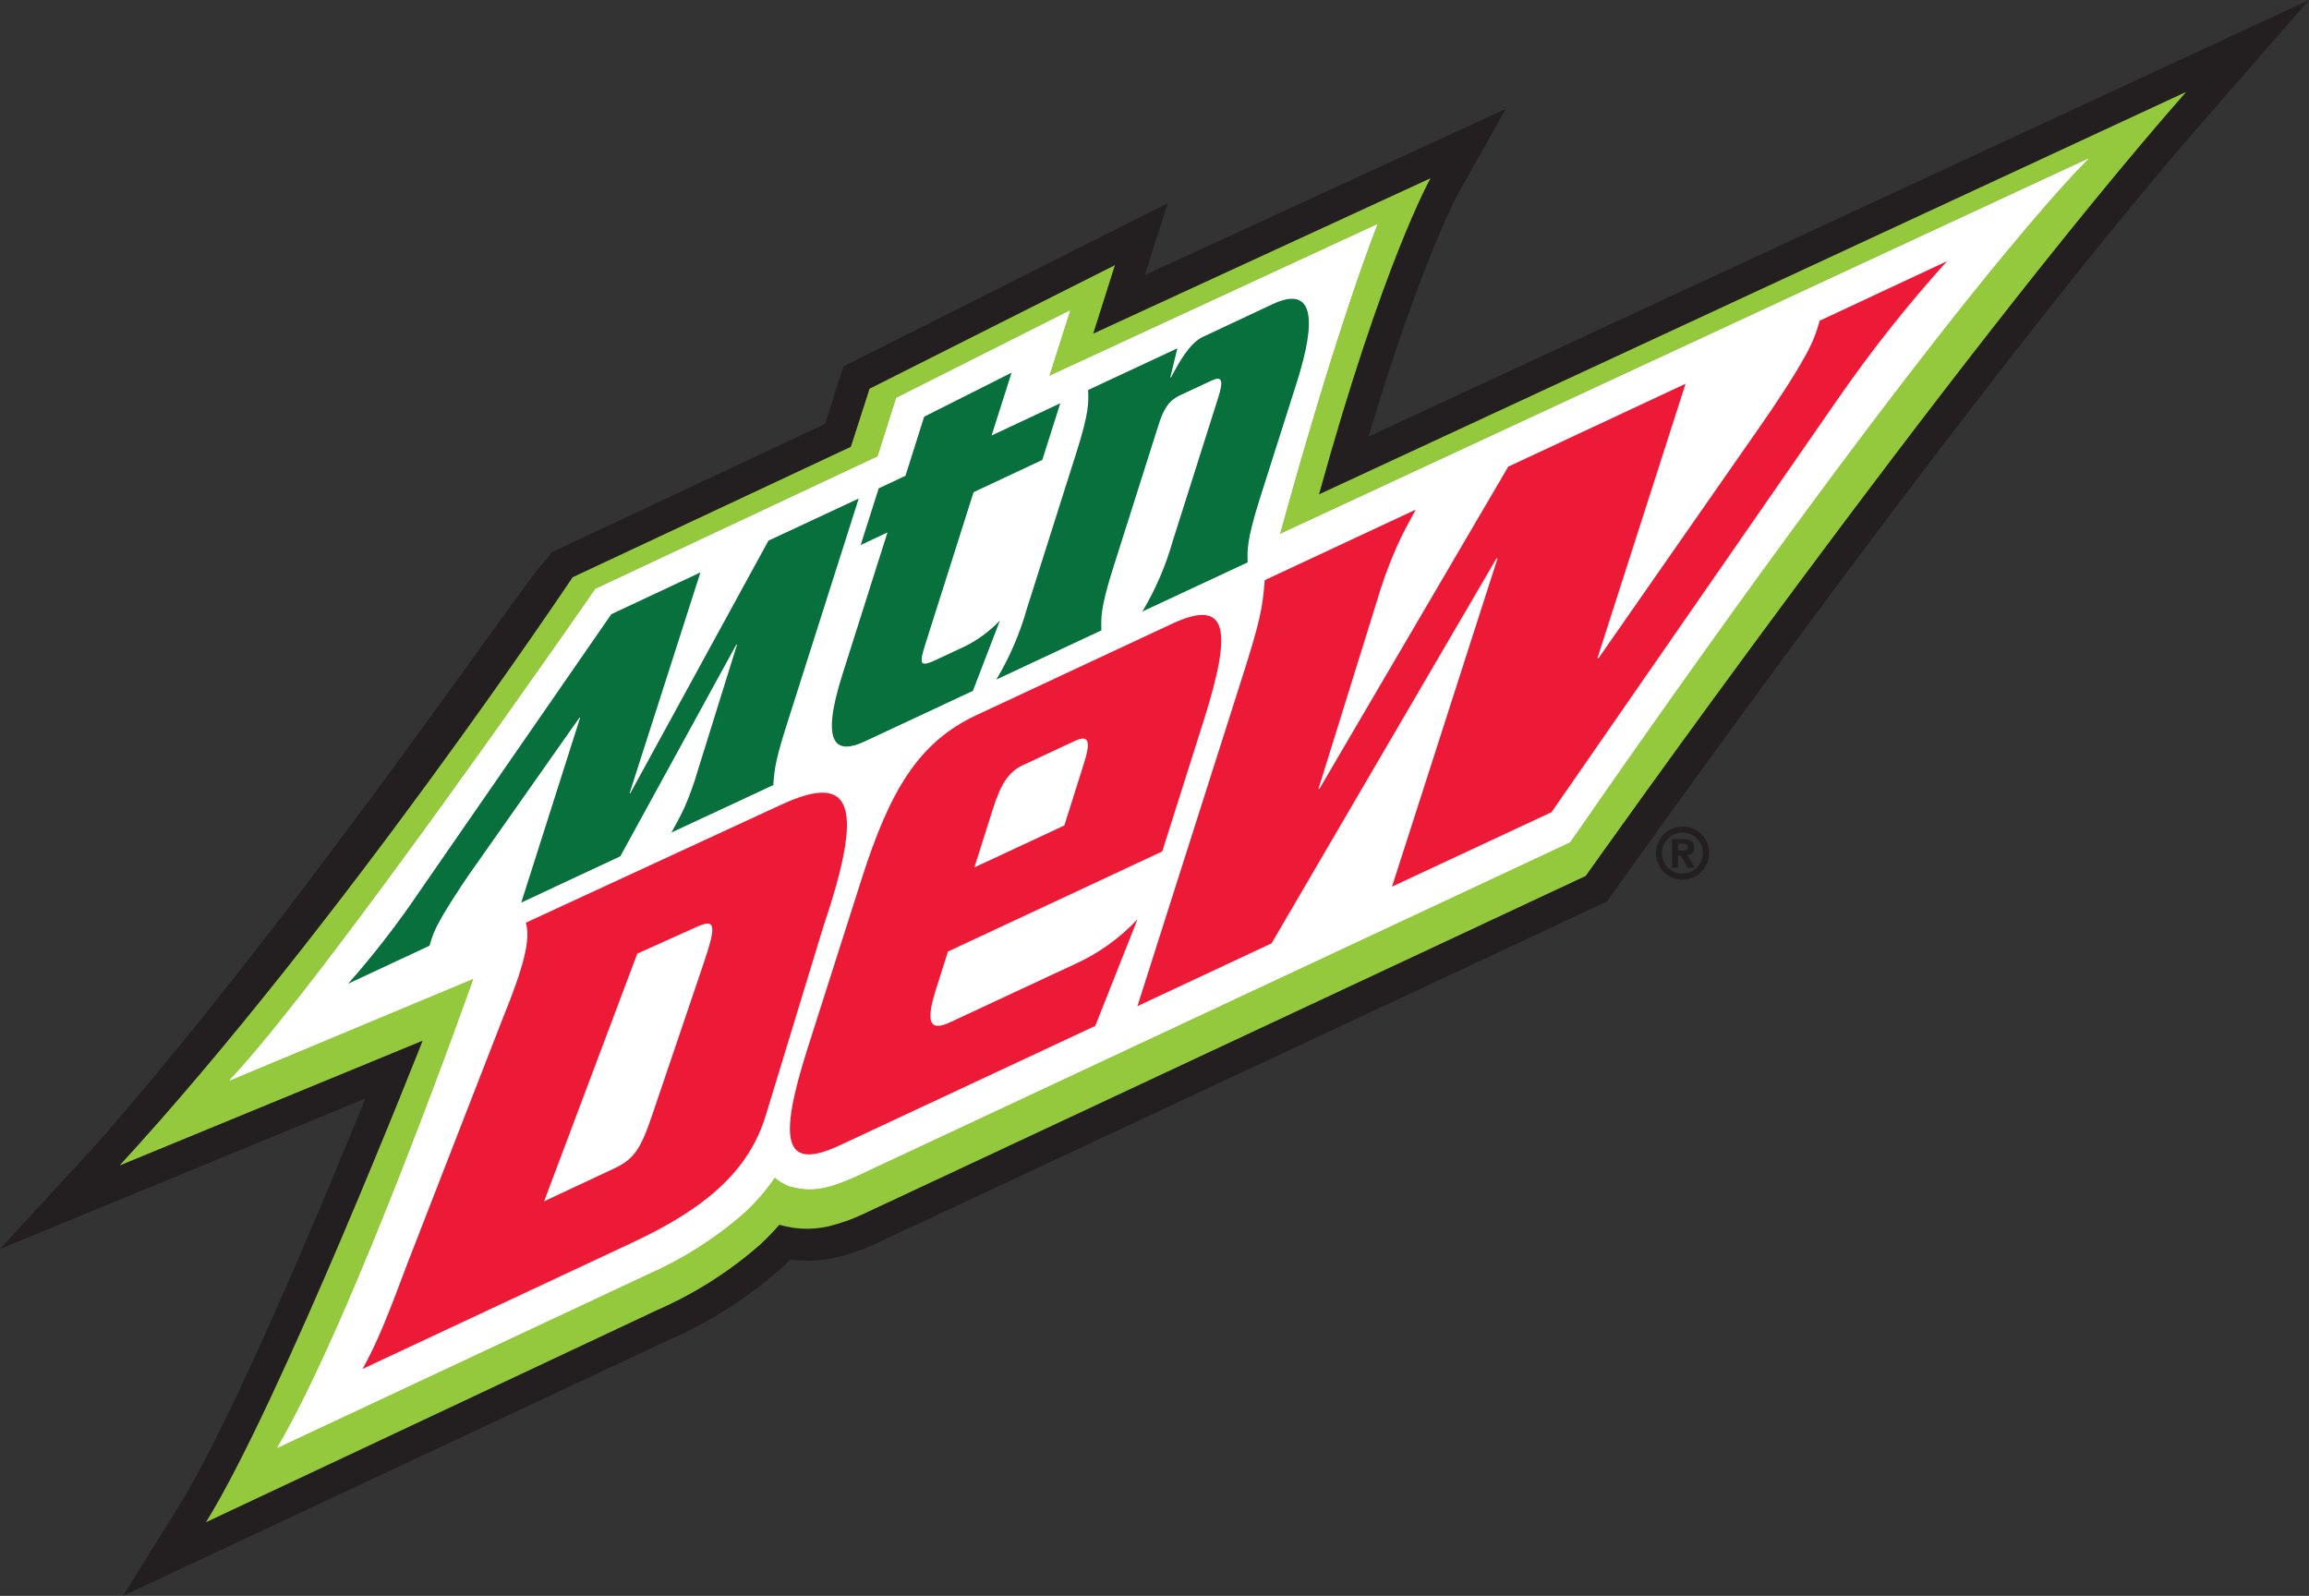
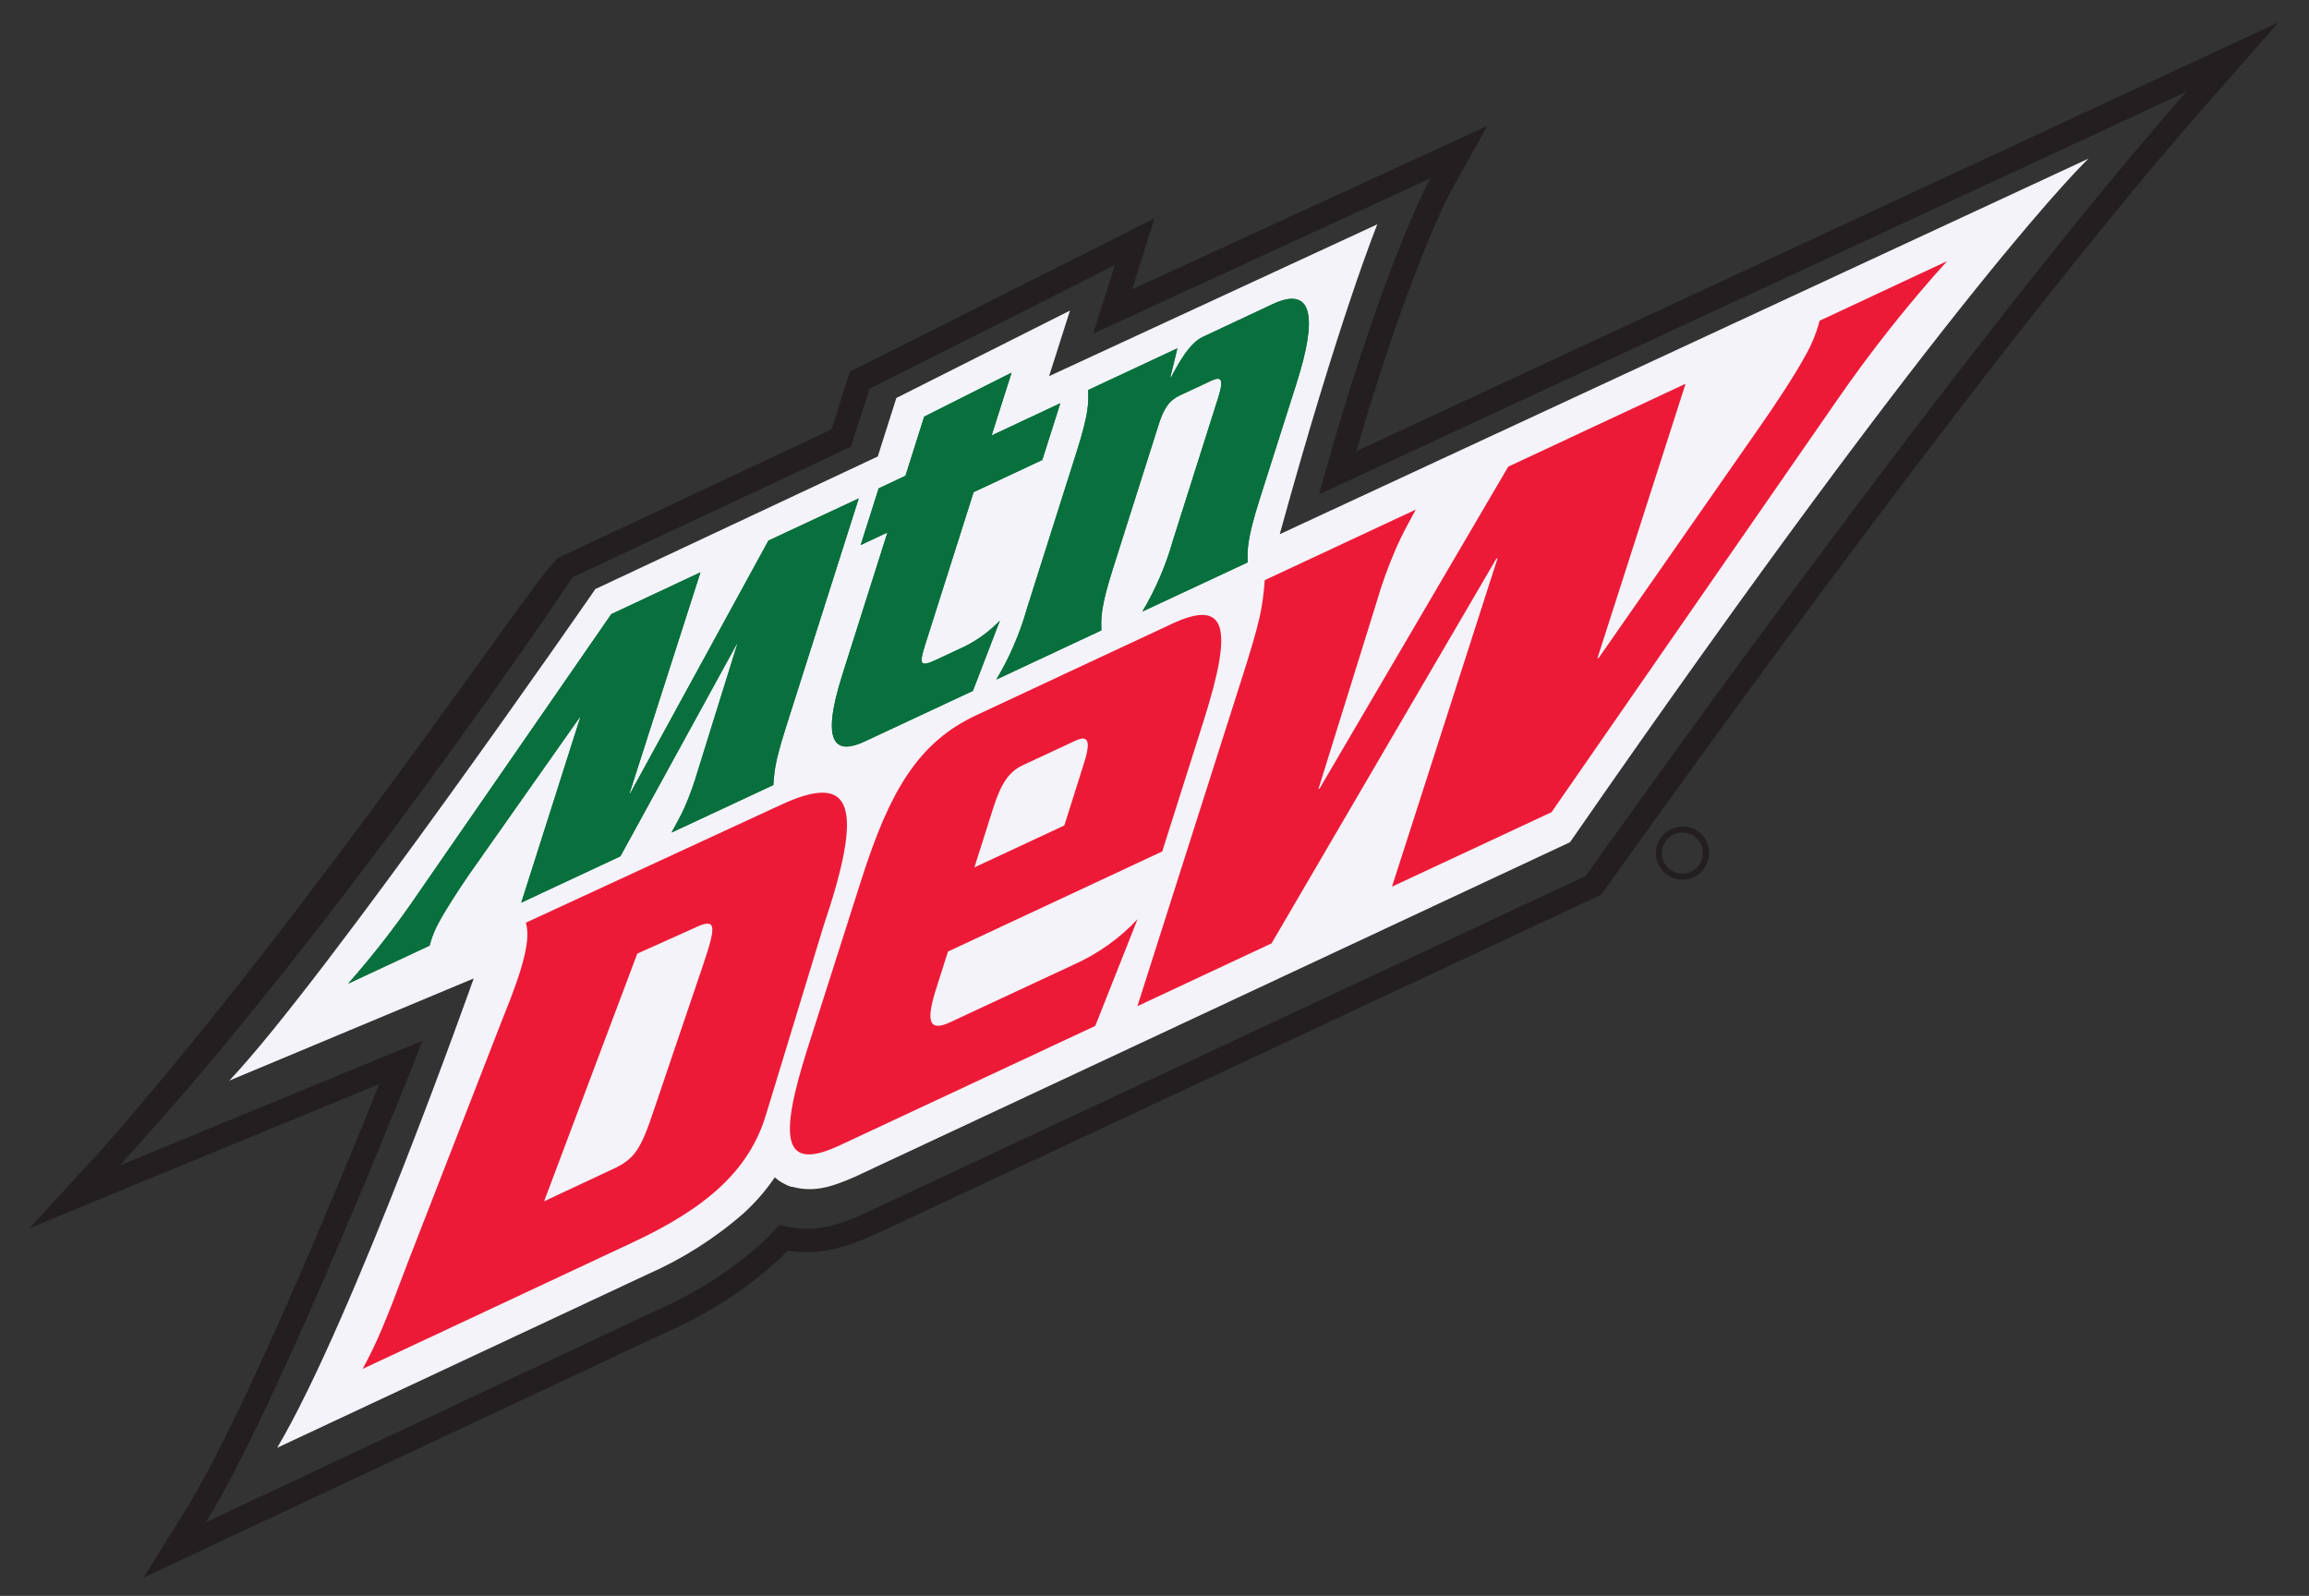
<svg xmlns="http://www.w3.org/2000/svg" version="1.1" id="Camada_1" x="0px" y="0px" viewBox="0 0 2000 1382.3" style="enable-background:new 0 0 2000 1382.3;" xml:space="preserve">
  <rect x="0" y="0" width="2000" height="1382.3" fill="#333333" stroke="none" />
  <style type="text/css">
	.st0{fill:#231F20;}
	.st1{fill:#94C93D;}
	.st2{fill:#F3F3F9;}
	.st3{fill:#07703C;}
	.st4{fill:#ED1A37;}
	.st5{fill:#FFFFFF;}
</style>
  <g>
-     <path class="st0" d="M1185.4,378.1c45-150.7,77.2-209.6,77.5-210.2l41.4-73.6L991.7,238.2l19.8-62.2l-281,141.4l-15.8,49.7   l-237,111.3l-3.5,5.2c-5.5,4.8-17.6,21.3-59.1,78.9C342.5,663.1,207.6,850,83.5,991.1L0,1081.8l316.5-130.3   c-37.3,91.7-115.6,279-161.3,352.6l-48.7,78.2l473.6-222c35.2-15.4,67.8-36.3,96.6-61.8c2.7-2.5,5.3-5,7.9-7.6   c10.1,1.4,20.3,1.4,30.4,0c2.7-0.4,5.4-0.9,8.1-1.5c12.2-2.8,24.1-6.9,35.5-12.2L1392,780.8l4.2-5.9   c3.2-4.5,318.7-449.8,518.4-676.9L2000,0L1185.4,378.1z" />
-     <path class="st1" d="M169.7,1313.1C223,1227.3,318,993.9,347.3,920.2L64.6,1036.8l31.4-34.2C284.2,798,485.5,497.4,487.5,494.3   l1.6-2.4l239.5-112.3l15.9-50.2l238.4-119.9l-19.2,60.4l300.1-138.1l-15.8,27.9c-0.4,0.7-38.1,68.5-89.5,249.9l775.1-359.8   l-32.3,36.7c-199.8,227.4-516.3,673.8-519.5,678.3l-1.6,2.2l-628.8,294.2c-10.3,4.9-21.1,8.6-32.2,11.3c-2.2,0.5-4.5,0.9-7.1,1.3   c-11.3,1.7-22.8,1.3-34-1.1c-4.2,4.5-8.7,9.1-13.4,13.4c-27.5,24.3-58.7,44.2-92.4,58.9l-421,198L169.7,1313.1z" />
    <path class="st0" d="M1239.1,154.4c0,0-40.9,72.1-96.6,273.8l751.1-348.6c-202.5,230.4-520.1,679.1-520.1,679.1l-625.9,292.9   c-9.7,4.6-19.8,8.1-30.3,10.7c-2,0.4-4,0.8-6.1,1.1c-11.5,1.7-23.2,1-34.4-2.1l-1.8-0.4c-5.3,6.1-10.9,11.9-16.9,17.4   c-26.8,23.5-57.1,42.6-89.7,56.8l-390,183.4c64.5-103.9,187.7-417.1,187.7-417.1l-262.5,108.1C294.3,802,496,500,496,500L737,387   l16.2-50.3l212.5-107l-18.8,59.3L1239.1,154.4 M1288.2,109.1l-57.7,26.5l-249.9,115l4.7-14.9l14.8-46.6l-43.7,22l-212.6,107   l-7.7,3.9l-2.6,8.2l-13.2,41.7L487.3,481.4l-5.2,2.4l-3.2,4.8c-7.1,0-208.1,299.9-390.8,507.1L25.3,1064l85.8-35.5l217.4-89.5   c-36.2,90.5-119.4,291.1-167.5,368.5l-36.7,59l63-29.6l390-183c34.6-15.2,66.6-35.6,94.9-60.7c3.5-3.2,7.1-6.5,10-9.8   c10.5,1.6,21.3,1.6,31.8,0c2.6-0.4,5.1-0.9,7.6-1.4c11.7-2.8,23.1-6.8,34-11.9l0.8-0.4h0.6l625.3-292.6l4.9-2.3l3.1-4.5   c3.2-4.5,319.3-450.6,518.7-677.4l64.6-73.5l-88.7,41.2l-710.1,330.2c47.7-163.4,82-225.3,82.4-226L1288.2,109.1z" />
    <path class="st2" d="M515.7,510.2l244.6-114.8l16.1-50.7l150.4-75.7l-18.1,56.8L1193,194.3c0,0-32.6,79.8-84.5,268.4L1809,137.4   c0,0-110.8,103.9-449.1,592.1l-619.6,289.9c-16.7,7.1-33.4,14.2-53.9,8.6h-1.1c-5.2-1.8-10.1-4.5-14.2-8.2   c-7.7,11.3-16.7,21.7-26.9,31c-24.9,21.8-53.1,39.7-83.4,53L240.1,1254c66.3-112.1,170.2-406.5,170.2-406.5l-211.7,88.5   C281.1,849,515.8,510.2,515.7,510.2" />
    <path class="st3" d="M800.5,360.9l75.7-38.1l-17.3,54.4l59.5-27.9l-15.6,49.1l-59.5,27.9l-42,132.3c-5,16.1-4.9,19.5,8.5,13.4   l26.3-12.3c11.2-5.6,21.3-13.2,30-22.2l-23.4,60.9l-93.7,43.8c-23.7,11.1-39.2,4.7-19.4-57.7l39.1-123.3l-23.2,10.9l15.6-49.1   l23.2-10.9L800.5,360.9z M1019.8,301.7l-6.1,25.2h0.6c7.5-14.2,16.5-30,27.6-35.1l60.5-28.4c35.2-16.4,38.6,12,20.8,68l-32.4,101.9   c-10.9,34.7-10.4,43.1-10.1,53.8l-91.2,42.6c11.5-19.3,20.4-40.1,26.5-61.7l39.1-123.3c4.9-15.5,3.4-19.3-5.8-15l-27.2,12.7   c-9.2,4.3-14.2,11.1-18.9,26.6l-39.1,123.2c-11,34.7-10.4,43.1-10.1,53.8L863,588.6c11.5-19.2,20.4-39.9,26.5-61.5l43-135.5   c11-34.7,10.4-43.1,10-53.7L1019.8,301.7z M406,757.8c-8.7,12.7-20.4,30.8-25.2,39.9c-3.9,6.7-6.8,13.8-8.7,21.3l-70.6,33   c22.1-25,42.6-51.5,61.3-79.1l166.7-241l77.2-36.2l-61.4,191.4h0.6l119.7-218.9l78.2-36.5L684,619.7   c-12.4,38.5-12.9,44.3-14.2,60.3l-88,41.1c4.3-7.9,7.5-13.5,11.4-22c4.6-10.5,8.4-21.3,11.6-32.3l33.8-108.5h-0.6L537.4,741.7   l-85.8,40.1l51-160.2h-0.6L406,757.8z" />
-     <path class="st4" d="M435.1,883c19.5-47.7,24.4-69.8,20.4-83.8l220.3-101.8c63.9-29.9,72.5,1.2,37.3,105.4l-49.7,163   c-14.6,48.2-51.7,80.6-115.7,110.5l-233.6,109.4c12.4-22.7,20.6-42.6,39.2-92.4L435.1,883z M471.3,1040.5l59.8-28   c18.8-8.7,24.1-17.3,35.5-51.7l42.6-125.6c11.6-34.5,11.2-40.4-7.6-31.5L552,826L471.3,1040.5z M821.1,824.2l-11.1,35   c-8.1,26.7-4.5,34.5,13.3,26.1l106.6-49.7c20.9-9.3,39.8-22.7,55.4-39.4l-36.6,92.4L727.5,992c-49.7,23.3-52.9-5-28.4-82.7   l47-147.4c24.7-77.7,49.7-119.2,99.5-142.5l168.9-78.9c49.7-23.4,52.9,4.9,28.4,82.7l-36.2,114.2L821.1,824.2z M921.9,715l16-50.8   c7.1-21.3,5.8-28.4-6.5-22.7l-45.7,21.3c-12.2,5.8-18.8,16.2-25.6,37.6l-16.1,50.8L921.9,715z M1524.4,369.5   c13.4-19.1,31.2-46.3,38.4-59.8c5.9-10,10.4-20.7,13.3-31.9l110.4-51.6c-34,37.6-65.5,77.4-94.4,119.1l-248.2,358.2L1205.7,768   l91.5-284.6l-1.1,0.5l-194.7,333.2l-116.2,54.4l89-279.3c18.4-57.3,19.2-65.7,21.3-89.7l130.8-61.1c-6.3,11.8-11.2,20.1-16.8,32.9   c-6.8,15.5-12.6,31.5-17.3,47.8l-50.2,161.3l1-0.4l163.4-278.8l153.6-71.8l-76.4,237.9l1.2-0.5L1524.4,369.5z" />
-     <path class="st5" d="M515.7,510.2l244.6-114.8l16.1-50.7l150.4-75.7l-18.1,56.8L1193,194.3c0,0-32.6,79.8-84.5,268.4L1809,137.4   c0,0-110.8,103.9-449.1,592.1l-619.6,289.9c-16.7,7.1-33.4,14.2-53.9,8.6h-1.1c-5.2-1.8-10.1-4.5-14.2-8.2   c-7.7,11.3-16.7,21.7-26.9,31c-24.9,21.8-53.1,39.7-83.4,53l-320.7,150.3c66.3-112.1,170.2-406.5,170.2-406.5L198.5,936   C281.1,849,515.8,510.3,515.7,510.2" />
    <path class="st3" d="M800.5,360.9l75.7-38.1l-17.3,54.4l59.5-27.9l-15.6,49.1l-59.5,27.9l-42,132.3c-5,16.1-4.9,19.5,8.5,13.4   l26.3-12.3c11.2-5.6,21.3-13.2,30-22.2l-23.4,60.9l-93.7,43.8c-23.7,11.1-39.2,4.7-19.4-57.7l39.1-123.3l-23.2,10.9l15.6-49.1   l23.2-10.9L800.5,360.9z M1019.8,301.7l-6.1,25.2h0.6c7.5-14.2,16.5-30,27.6-35.1l60.5-28.4c35.2-16.4,38.6,12,20.8,68l-32.4,101.9   c-10.9,34.7-10.4,43.1-10.1,53.8l-91.2,42.6c11.5-19.3,20.4-40.1,26.5-61.7l39.1-123.3c4.9-15.5,3.4-19.3-5.8-15l-27.2,12.7   c-9.2,4.3-14.2,11.1-18.9,26.6l-39.1,123.2c-11,34.7-10.4,43.1-10.1,53.8L863,588.6c11.5-19.2,20.4-39.9,26.5-61.5l43-135.6   c11-34.7,10.4-43.1,10-53.7L1019.8,301.7z M406,757.9c-8.7,12.7-20.4,30.8-25.2,39.9c-3.9,6.7-6.8,13.8-8.7,21.3l-70.6,33   c22.1-25,42.6-51.5,61.3-79.1L529.5,532l77.2-36.2l-61.4,191.4h0.6l119.7-218.9l78.2-36.5L684,619.7   c-12.4,38.5-12.9,44.3-14.2,60.3l-88.2,41.1c4.3-7.9,7.5-13.5,11.4-22c4.6-10.5,8.4-21.3,11.6-32.3l33.8-108.5h-0.6L537.3,741.7   l-85.8,40.1l51-160.2h-0.6L406,757.9z" />
    <path class="st4" d="M435.1,883c19.5-47.7,24.4-69.8,20.4-83.8l220.3-101.8c63.9-29.9,72.5,1.2,37.3,105.4l-49.7,163   c-14.6,48.2-51.7,80.6-115.7,110.5l-233.6,109.4c12.4-22.7,20.6-42.6,39.2-92.4L435.1,883z M471.3,1040.5l59.8-28   c18.8-8.7,24.1-17.3,35.5-51.7l42.6-125.6c11.6-34.5,11.2-40.4-7.6-31.5L552,826L471.3,1040.5z M821.1,824.2l-11.1,35   c-8.1,26.7-4.5,34.5,13.3,26.1l106.6-49.7c20.9-9.3,39.8-22.7,55.4-39.4l-36.6,92.4L727.5,992c-49.7,23.3-52.9-5-28.4-82.7   l47-147.3c24.7-77.7,49.7-119.2,99.5-142.5l168.9-78.9c49.7-23.4,52.9,4.9,28.4,82.7l-36.2,114.2L821.1,824.2z M921.9,715l16-50.7   c7.1-21.3,5.8-28.4-6.5-22.7l-45.7,21.3c-12.2,5.8-18.8,16.2-25.6,37.6l-16.1,50.8L921.9,715z M1524.4,369.5   c13.4-19.1,31.2-46.3,38.4-59.8c5.9-10,10.4-20.7,13.3-31.9l110.4-51.6c-34,37.6-65.5,77.4-94.4,119.1l-248.2,358.2L1205.7,768   l91.5-284.6l-1.1,0.5l-194.7,333.2l-116.2,54.4l89-279.3c18.4-57.3,19.2-65.7,21.3-89.7l130.8-61.1c-6.3,11.8-11.2,20.1-16.8,32.9   c-6.8,15.5-12.6,31.5-17.3,47.8l-50.2,161.3l1-0.4l163.4-278.8l153.6-71.8l-76.4,237.9l1.2-0.5L1524.4,369.5z" />
    <path class="st0" d="M1457.3,716c-12.7,0-23,10.3-23,23c0,12.7,10.3,23,23,23c12.7,0,23-10.3,23-23c0,0,0,0,0-0.1   c0.4-12.3-9.3-22.5-21.6-22.9C1458.2,716,1457.7,716,1457.3,716z M1457.3,756.7c-9.8,0-17.8-8-17.8-17.8s8-17.8,17.8-17.8   c9.8,0,17.7,8,17.7,17.8C1475,748.7,1467,756.6,1457.3,756.7L1457.3,756.7z" />
-     <path class="st0" d="M1461.5,740.5c3.2,0.1,5.9-2.3,6-5.5c0-0.4,0-0.7,0-1.1c0-5.5-3.8-7.1-10.1-7.1h-9.2v24.8h5.3v-10.5h2.4   l5.8,10.5h6.2L1461.5,740.5z M1458,736.7h-4.5v-6h3.6c2.1,0,4.9,0,4.9,2.8S1460.4,736.7,1458,736.7z" />
  </g>
</svg>